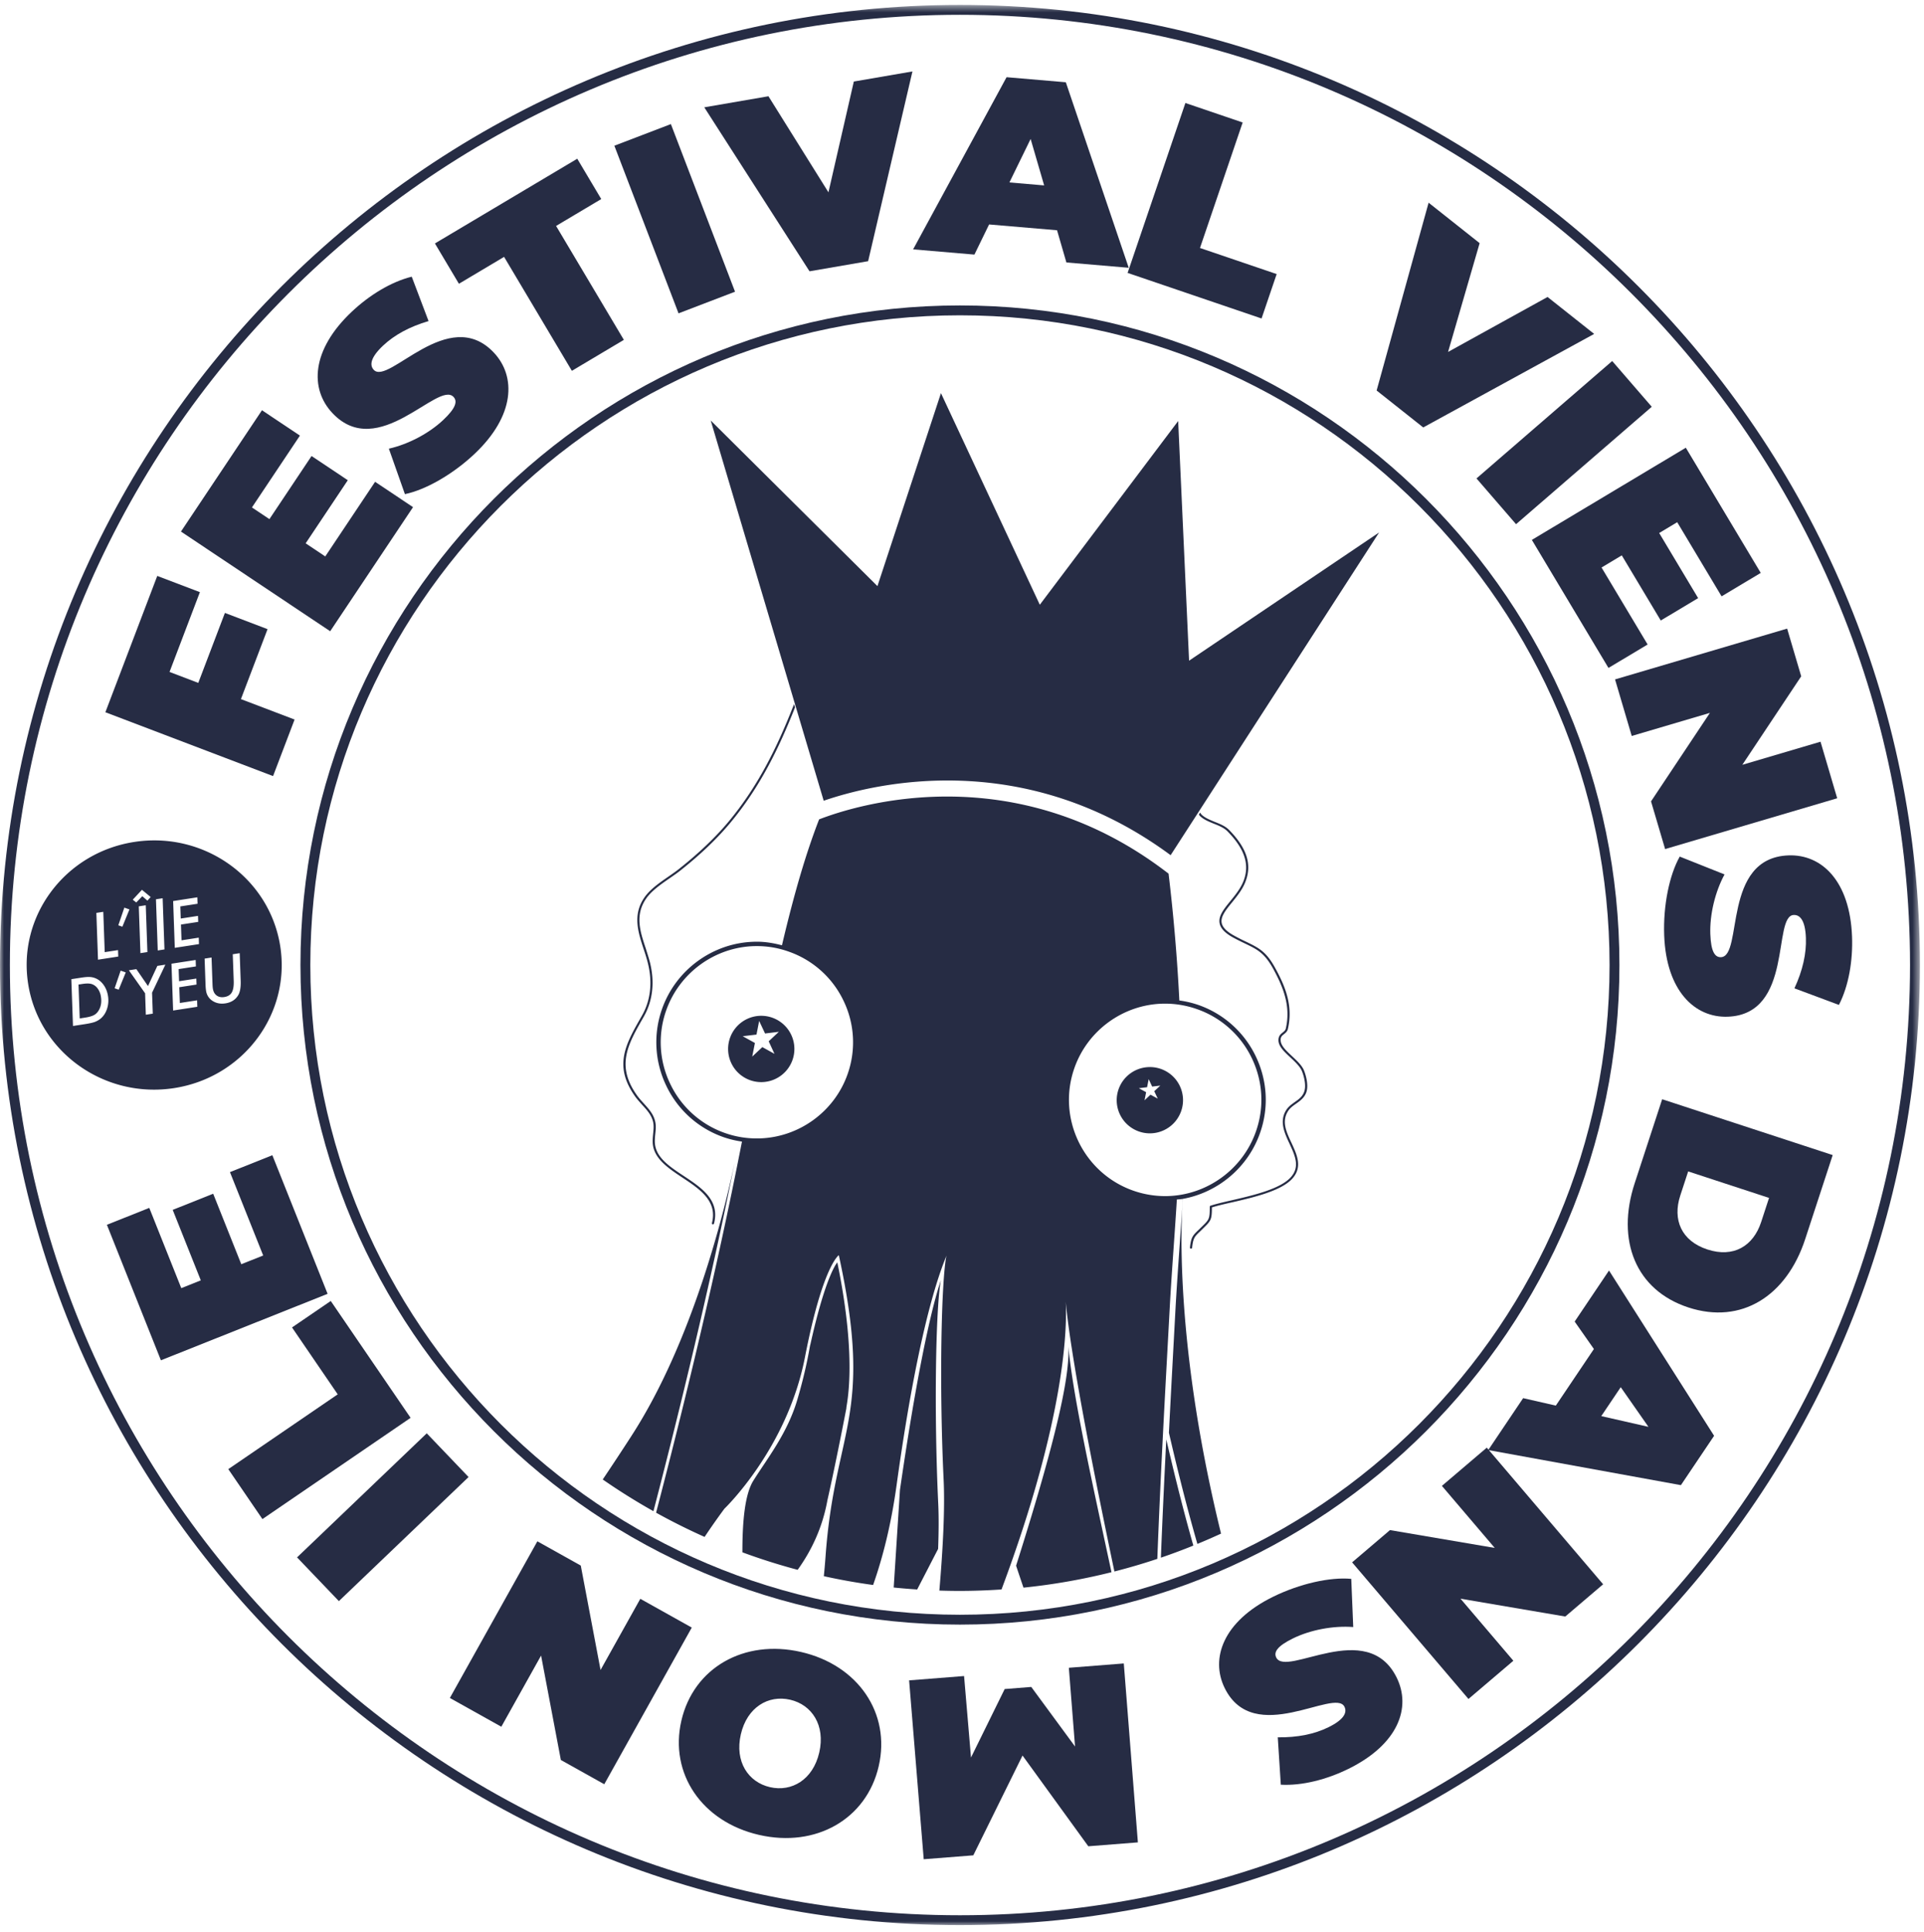
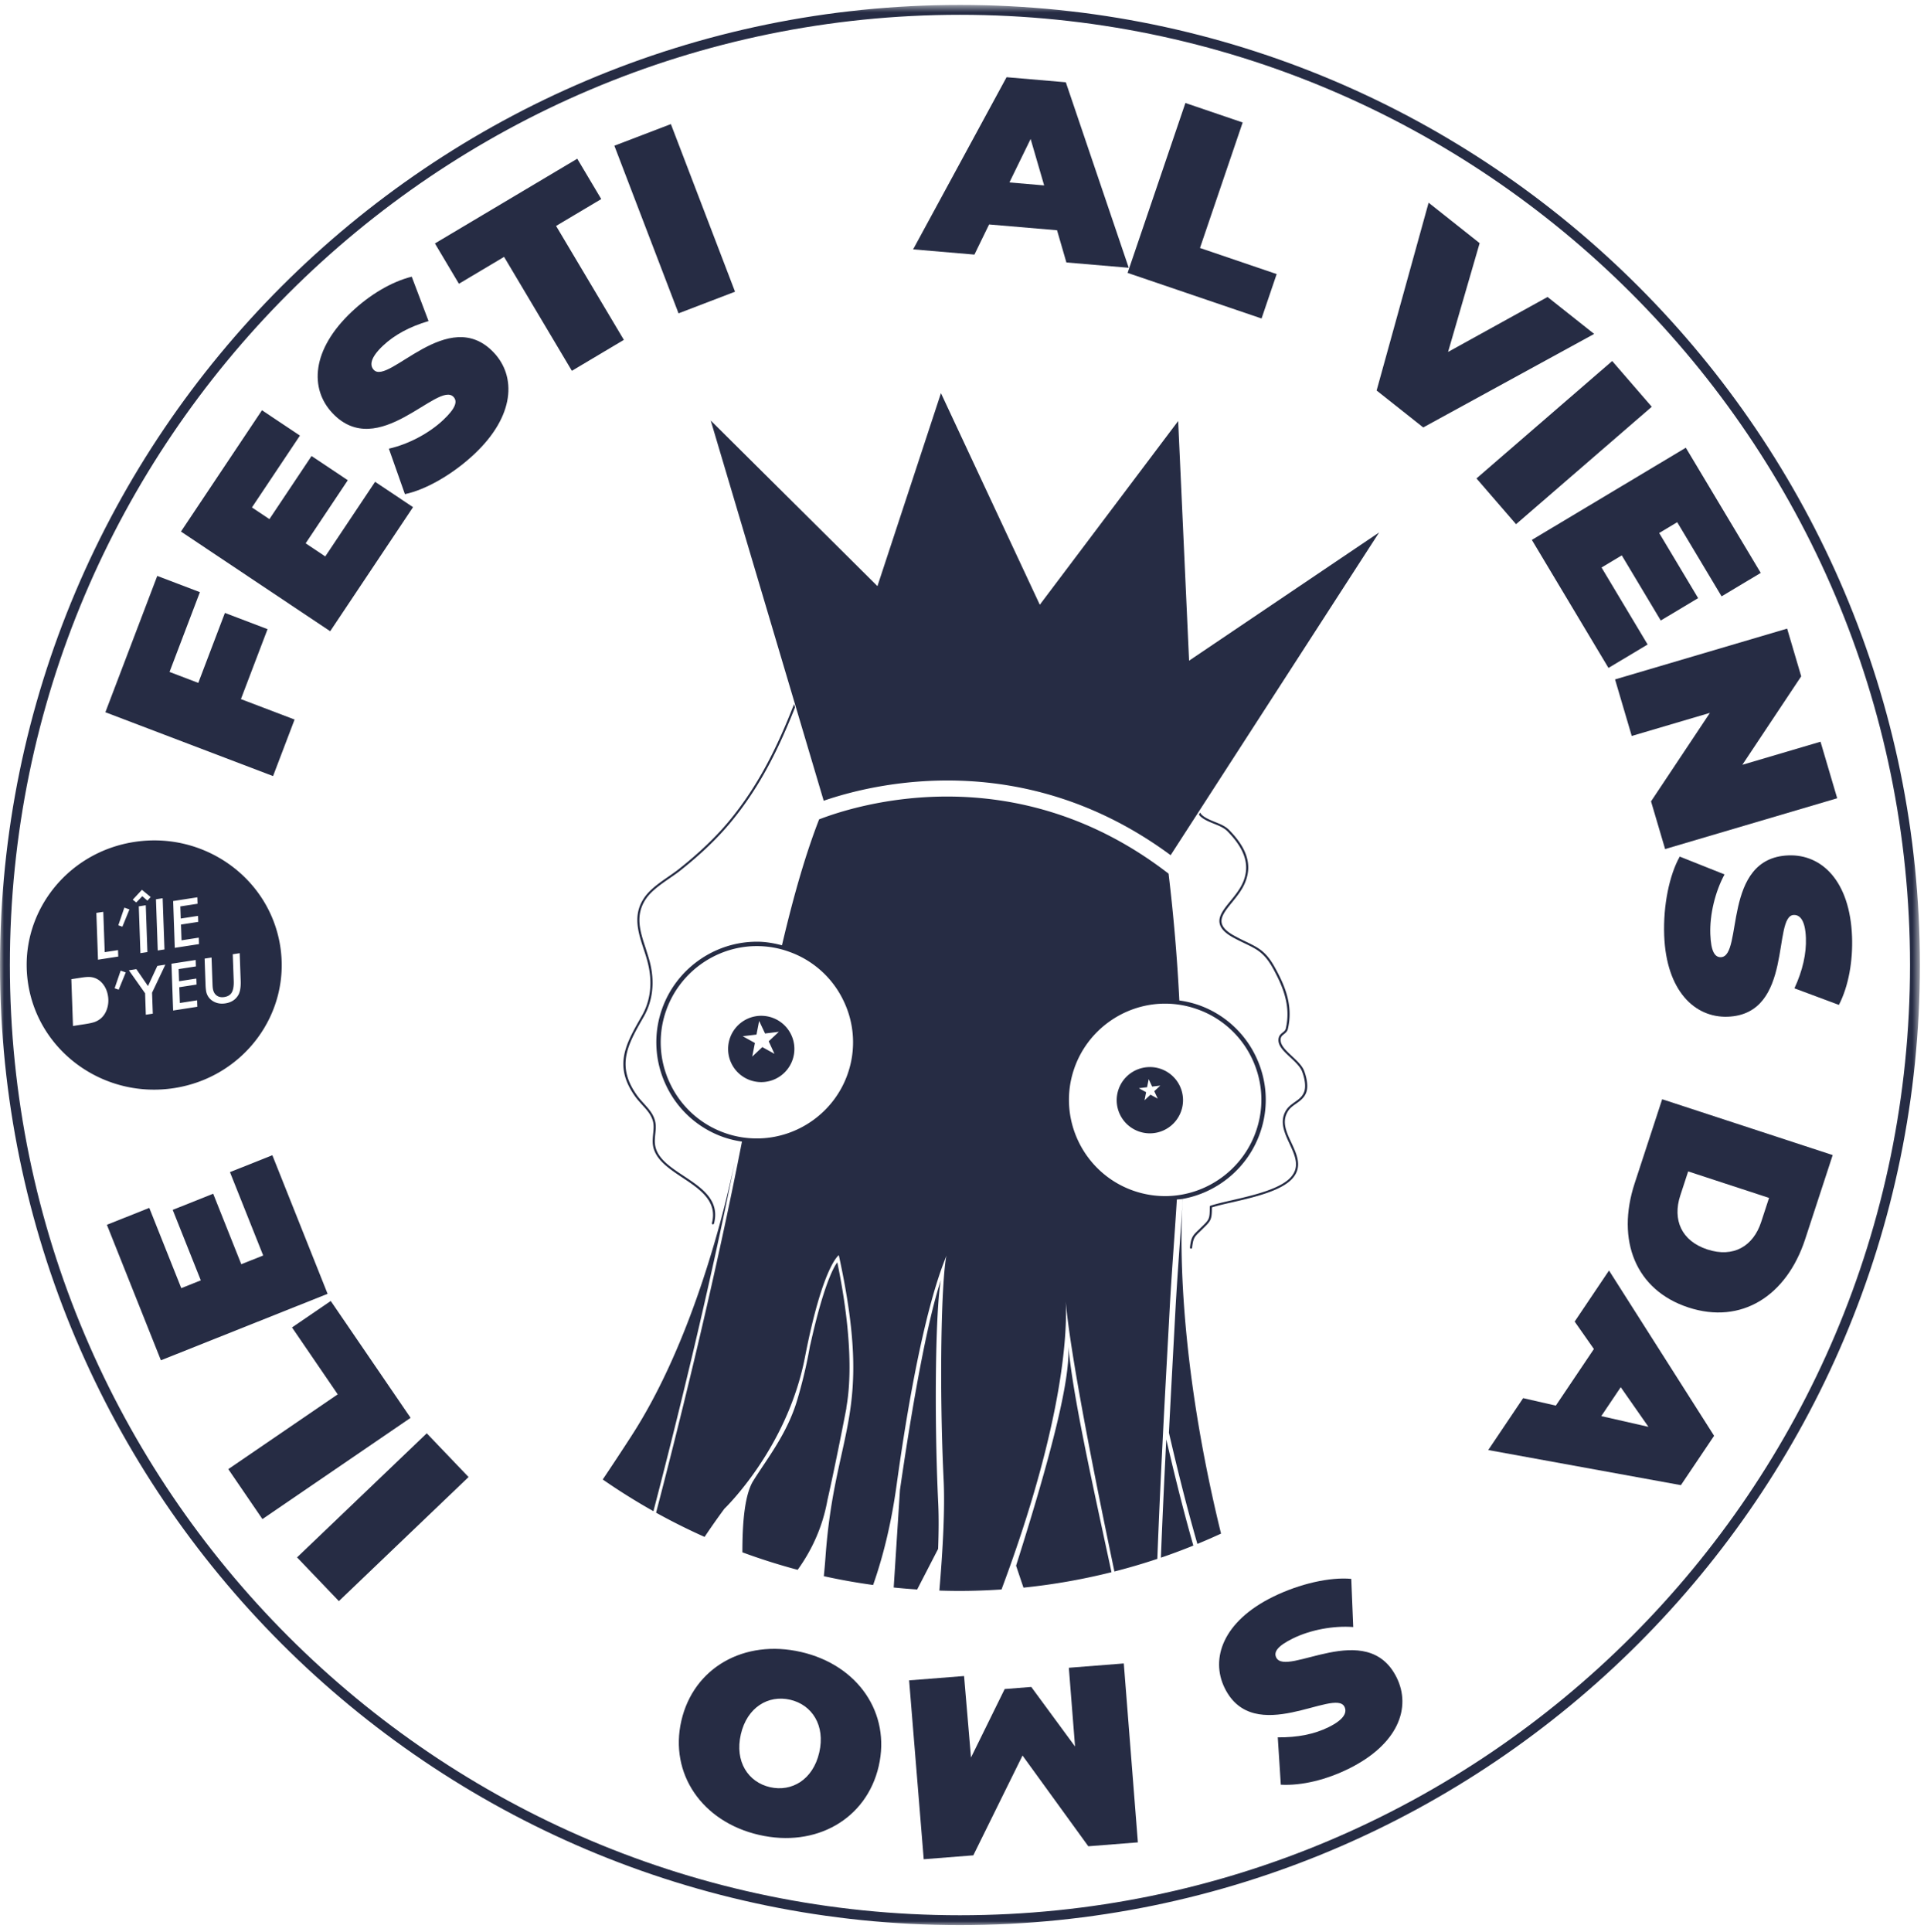
<svg xmlns="http://www.w3.org/2000/svg" xmlns:xlink="http://www.w3.org/1999/xlink" width="250" height="251">
  <defs>
    <path id="a" d="M0 0.534L249.467 0.534 249.467 250 0 250z" />
  </defs>
  <g fill="none" fill-rule="evenodd">
-     <path d="M30.988 129.229c-.35.628-.916 1.004-1.699 1.125-.627.097-1.18-.008-1.66-.314a1.848 1.848 0 0 1-.85-1.302 5.164 5.164 0 0 1-.047-.377 7.498 7.498 0 0 1-.025-.424l-.12-3.398.901-.14.126 3.512c.004.105.01.203.017.291.007.09.017.17.03.245.064.397.228.692.491.886.267.194.596.261.989.2.459-.07.783-.268.973-.594.19-.327.275-.825.254-1.492l-.125-3.473.902-.14.128 3.6c.025.793-.07 1.392-.285 1.795zm-8.277-6.088l-.213-6.08 3.144-.485.03.838-2.242.345.056 1.576 2.242-.346.029.78-2.242.346.072 2.048 2.24-.346.028.839-3.144.485zm-.216 8.143l-.214-6.081 3.144-.485.03.838-2.242.346.056 1.576 2.242-.346.028.779-2.241.346.072 2.048 2.241-.347.026.84-3.142.486zm-2.641.408l-.906.14-.093-2.786-2.109-2.988.973-.15 1.51 2.198 1.217-2.62 1.04-.16-1.728 3.645.096 2.72zm-4.43-3.114l-.528-.184.783-2.294.662.234-.918 2.244zm-1.518 2.49c-.09.268-.204.51-.346.722-.14.214-.312.403-.512.568-.236.184-.49.325-.762.423a5.159 5.159 0 0 1-.529.14c-.205.046-.448.09-.728.133l-1.546.238-.213-6.08 1.234-.19c.466-.073.828-.105 1.086-.097.263.005.512.051.748.142.435.162.803.451 1.104.863.303.412.498.895.587 1.449a3.534 3.534 0 0 1-.123 1.69zm-.485-12.606l.187 5.24 1.728-.266.03.838-2.633.408-.213-6.081.901-.139zm2.736-.545l.662.234-.917 2.244-.529-.183.784-2.295zm2.997 5.774l-.906.14-.214-6.082.907-.139.213 6.08zm-.708-8.088l1.131.934-.422.474-.664-.58-.785.815-.459-.357 1.199-1.286zm2.688 1.094l.237 6.651-.873.135-.233-6.652.87-.134zm15.266 6.15c-1.427-8.831-9.912-14.86-18.95-13.464C8.41 110.778 2.24 119.069 3.67 127.9c1.428 8.832 9.912 14.86 18.95 13.465 9.04-1.396 15.209-9.686 13.78-18.518z" fill="#262C44" fill-rule="nonzero" />
-     <path d="M12.697 128.433a1.562 1.562 0 0 0-.775-.586c-.287-.09-.693-.095-1.214-.014l-.506.077.157 4.403.687-.106c.506-.078.894-.186 1.163-.329.26-.138.474-.353.637-.646.287-.497.376-1.08.268-1.747a2.379 2.379 0 0 0-.417-1.052" fill="#262C44" fill-rule="nonzero" />
+     <path d="M30.988 129.229c-.35.628-.916 1.004-1.699 1.125-.627.097-1.18-.008-1.66-.314a1.848 1.848 0 0 1-.85-1.302 5.164 5.164 0 0 1-.047-.377 7.498 7.498 0 0 1-.025-.424l-.12-3.398.901-.14.126 3.512c.004.105.01.203.017.291.007.09.017.17.03.245.064.397.228.692.491.886.267.194.596.261.989.2.459-.07.783-.268.973-.594.19-.327.275-.825.254-1.492l-.125-3.473.902-.14.128 3.6c.025.793-.07 1.392-.285 1.795zm-8.277-6.088l-.213-6.08 3.144-.485.03.838-2.242.345.056 1.576 2.242-.346.029.78-2.242.346.072 2.048 2.24-.346.028.839-3.144.485zm-.216 8.143l-.214-6.081 3.144-.485.03.838-2.242.346.056 1.576 2.242-.346.028.779-2.241.346.072 2.048 2.241-.347.026.84-3.142.486zm-2.641.408l-.906.14-.093-2.786-2.109-2.988.973-.15 1.51 2.198 1.217-2.62 1.04-.16-1.728 3.645.096 2.72zm-4.43-3.114l-.528-.184.783-2.294.662.234-.918 2.244zm-1.518 2.49c-.09.268-.204.51-.346.722-.14.214-.312.403-.512.568-.236.184-.49.325-.762.423a5.159 5.159 0 0 1-.529.14c-.205.046-.448.09-.728.133l-1.546.238-.213-6.08 1.234-.19c.466-.073.828-.105 1.086-.097.263.005.512.051.748.142.435.162.803.451 1.104.863.303.412.498.895.587 1.449a3.534 3.534 0 0 1-.123 1.69zm-.485-12.606l.187 5.24 1.728-.266.03.838-2.633.408-.213-6.081.901-.139zm2.736-.545l.662.234-.917 2.244-.529-.183.784-2.295zm2.997 5.774l-.906.14-.214-6.082.907-.139.213 6.08zm-.708-8.088l1.131.934-.422.474-.664-.58-.785.815-.459-.357 1.199-1.286zm2.688 1.094l.237 6.651-.873.135-.233-6.652.87-.134zm15.266 6.15c-1.427-8.831-9.912-14.86-18.95-13.464C8.41 110.778 2.24 119.069 3.67 127.9c1.428 8.832 9.912 14.86 18.95 13.465 9.04-1.396 15.209-9.686 13.78-18.518" fill="#262C44" fill-rule="nonzero" />
    <path fill="#262C44" fill-rule="nonzero" d="M22.029 87.297L25.764 88.719 29.224 79.629 34.765 81.738 31.305 90.827 38.278 93.481 35.481 100.827 13.692 92.533 20.434 74.822 25.975 76.931z" />
    <path fill="#262C44" fill-rule="nonzero" d="M48.739 62.596L53.669 65.888 42.903 82.009 23.514 69.059 34.04 53.299 38.971 56.592 32.736 65.925 35.007 67.443 40.483 59.244 45.192 62.389 39.716 70.588 42.264 72.29z" />
    <path d="M52.614 64.198l-2.086-5.907c2.49-.562 5.195-1.966 7.061-3.725 1.625-1.53 1.887-2.418 1.34-3-2.01-2.134-9.772 8.428-15.734 2.102-2.97-3.153-2.748-8.212 2.512-13.17 2.279-2.146 5.087-3.879 7.793-4.552l2.186 5.768c-2.472.727-4.436 1.8-5.916 3.193-1.673 1.577-1.75 2.564-1.2 3.146 1.919 2.036 9.7-8.5 15.596-2.246 2.923 3.102 2.748 8.21-2.513 13.168-2.835 2.673-6.359 4.666-9.039 5.223" fill="#262C44" fill-rule="nonzero" />
    <path fill="#262C44" fill-rule="nonzero" d="M65.5 33.373L59.631 36.866 56.513 31.627 75.007 20.621 78.125 25.861 72.256 29.354 81.063 44.154 74.308 48.175z" />
    <path fill="#262C44" fill-rule="nonzero" d="M79.83 18.931L87.173 16.121 95.509 37.898 88.167 40.709z" />
-     <path fill="#262C44" fill-rule="nonzero" d="M118.56 9.282L112.803 33.933 105.187 35.246 91.512 13.942 99.85 12.505 107.646 24.986 110.944 10.593z" />
    <path d="M135.675 24.088l-1.758-6.034-2.756 5.648 4.514.386zm1.675 5.826l-8.83-.753-1.905 3.915-7.966-.68 12.142-22.366 7.7.659 8.172 24.1-8.099-.691-1.214-4.184z" fill="#262C44" fill-rule="nonzero" />
    <path fill="#262C44" fill-rule="nonzero" d="M154.028 13.381L161.469 15.913 155.923 32.217 165.887 35.607 163.924 41.378 146.518 35.455z" />
    <path fill="#262C44" fill-rule="nonzero" d="M207.141 43.383L184.931 55.532 178.875 50.733 185.63 26.334 192.261 31.59 188.159 45.722 201.085 38.583z" />
    <path fill="#262C44" fill-rule="nonzero" d="M209.484 46.903L214.626 52.847 196.993 68.101 191.851 62.156z" />
    <path fill="#262C44" fill-rule="nonzero" d="M214.089 83.732L209.001 86.776 199.045 70.142 219.052 58.167 228.787 74.43 223.699 77.475 217.934 67.844 215.59 69.246 220.653 77.707 215.795 80.615 210.731 72.154 208.101 73.729z" />
    <path fill="#262C44" fill-rule="nonzero" d="M238.721 103.708L216.361 110.308 214.531 104.112 222.182 92.616 212.024 95.614 209.855 88.267 232.216 81.667 234.045 87.864 226.395 99.36 236.554 96.361z" />
    <path d="M218.263 111.285l5.819 2.318c-1.216 2.245-1.94 5.205-1.846 7.768.082 2.232.578 3.013 1.377 2.984 2.93-.109.09-12.905 8.778-13.226 4.328-.16 7.991 3.338 8.259 10.561.116 3.13-.432 6.383-1.706 8.865l-5.78-2.154c1.08-2.34 1.565-4.524 1.49-6.555-.085-2.297-.778-3.005-1.577-2.975-2.795.103.012 12.9-8.577 13.218-4.261.157-7.99-3.338-8.259-10.562-.144-3.895.676-7.859 2.022-10.242m.068 44.037c-1.026 3.134.138 5.898 3.525 7.006 3.386 1.11 5.96-.432 6.985-3.566l1.025-3.133-10.509-3.441-1.026 3.134zm19.805-5.258l-3.574 10.921c-2.425 7.408-8.304 11.126-15.174 8.878-6.868-2.25-9.41-8.725-6.984-16.131l3.574-10.922 22.158 7.254zm-30.07 33.913l6.129 1.395-3.6-5.152-2.529 3.757zm-5.906-1.364l4.947-7.352-2.499-3.566 4.463-6.633 13.655 21.473-4.314 6.412-25.034-4.561 4.536-6.743 4.246.97z" fill="#262C44" fill-rule="nonzero" />
-     <path fill="#262C44" fill-rule="nonzero" d="M190.809 220.726L175.691 202.976 180.611 198.785 194.225 201.104 187.357 193.041 193.189 188.074 208.307 205.824 203.388 210.015 189.774 207.696 196.642 215.76z" />
    <path d="M175.578 205.122l.258 6.259c-2.545-.196-5.544.351-7.845 1.484-2.003.986-2.514 1.757-2.161 2.474 1.294 2.63 11.817-5.183 15.655 2.617 1.912 3.886.213 8.657-6.272 11.849-2.81 1.382-6.004 2.21-8.788 2.059l-.394-6.156c2.578.032 4.77-.416 6.594-1.314 2.062-1.014 2.425-1.934 2.073-2.653-1.236-2.51-11.773 5.273-15.567-2.437-1.883-3.826-.214-8.657 6.273-11.848 3.496-1.721 7.45-2.59 10.174-2.334" fill="#262C44" fill-rule="nonzero" />
    <path fill="#262C44" fill-rule="nonzero" d="M125.269 217.746L126.169 228.334 130.547 219.435 134.001 219.163 139.689 226.902 138.883 216.673 146.023 216.111 147.853 239.356 141.412 239.863 132.865 228.073 126.469 241.04 120.026 241.547 118.128 218.308z" />
    <path d="M96.26 225.33c-.814 3.539.966 6.204 3.789 6.852 2.824.651 5.59-.969 6.404-4.508.814-3.538-.966-6.203-3.79-6.852-2.824-.65-5.59.97-6.404 4.508m17.92 4.122c-1.583 6.882-8.154 10.634-15.556 8.932-7.402-1.703-11.673-7.949-10.09-14.831 1.583-6.882 8.154-10.635 15.556-8.932 7.4 1.703 11.673 7.949 10.09 14.83" fill="#262C44" fill-rule="nonzero" />
-     <path fill="#262C44" fill-rule="nonzero" d="M58.454 220.596L69.824 200.242 75.465 203.394 78.034 216.96 83.2 207.713 89.887 211.45 78.517 231.804 72.877 228.653 70.307 215.086 65.141 224.332z" />
    <path fill="#262C44" fill-rule="nonzero" d="M44.034 208.012L38.598 202.331 55.451 186.212 60.885 191.893z" />
    <path fill="#262C44" fill-rule="nonzero" d="M34.099 197.355L29.664 190.865 43.883 181.149 37.944 172.458 42.978 169.02 53.351 184.201z" />
    <path fill="#262C44" fill-rule="nonzero" d="M29.88 152.279L35.389 150.084 42.568 168.091 20.909 176.727 13.89 159.121 19.397 156.925 23.555 167.352 26.092 166.341 22.441 157.182 27.701 155.086 31.352 164.244 34.199 163.109z" />
-     <path d="M124.733 40.964c-46.543 0-84.41 37.866-84.41 84.41 0 46.543 37.867 84.41 84.41 84.41s84.41-37.867 84.41-84.41c0-46.544-37.867-84.41-84.41-84.41m0 170.101c-47.25 0-85.692-38.44-85.692-85.691 0-47.251 38.442-85.692 85.692-85.692 47.251 0 85.692 38.44 85.692 85.692 0 47.25-38.44 85.691-85.692 85.691" fill="#262C44" fill-rule="nonzero" />
    <g transform="translate(0 .107)">
      <mask id="b" fill="#fff">
        <use xlink:href="#a" />
      </mask>
      <path d="M124.733 1.816c-68.07 0-123.45 55.38-123.45 123.45 0 68.072 55.38 123.452 123.45 123.452 68.072 0 123.452-55.38 123.452-123.452 0-68.07-55.38-123.45-123.452-123.45m0 248.184C55.955 250 0 194.045 0 125.266 0 56.49 55.955.534 124.733.534c68.779 0 124.734 55.955 124.734 124.732 0 68.779-55.955 124.734-124.734 124.734" fill="#262C44" fill-rule="nonzero" mask="url(#b)" />
    </g>
    <path d="M132.028 203.407c.252.762.582 1.737.96 2.856a81.042 81.042 0 0 0 11.436-2.006c-2.626-12.206-4.976-22.749-5.606-29.336.167 3.17-.844 9.744-6.79 28.486m-10.114-8c-.57-12.045-.324-25.573.339-29.077-.33 1.03-2.335 6.68-5.315 27.238l-.813 12.677c1.011.105 2.028.188 3.05.256l2.722-5.274c.08-2.154.094-4.123.017-5.82m-39.866-8.854a368.251 368.251 0 0 1-3.73 5.657 81.342 81.342 0 0 0 6.588 4.121c3.318-12.73 7.306-29.07 10.552-45.269-1.402 6.608-5.505 23.288-13.41 35.49" fill="#262C44" fill-rule="nonzero" />
    <path d="M151.64 155.393l-.24.002c-1.396 0-2.782-.234-4.116-.698-6.507-2.27-9.958-9.408-7.69-15.908 1.705-4.913 6.342-8.287 11.54-8.396l.255-.002c1.393 0 2.776.235 4.112.701a12.445 12.445 0 0 1 7.143 6.355c1.458 3.017 1.655 6.407.55 9.547-1.71 4.913-6.352 8.288-11.554 8.399m-41.493-15.879c-1.708 4.91-6.348 8.278-11.551 8.387l-.266.001c-1.404 0-2.78-.231-4.088-.69a12.402 12.402 0 0 1-7.135-6.363 12.408 12.408 0 0 1-.556-9.543c1.71-4.909 6.343-8.28 11.533-8.389l.27-.002c1.39 0 2.768.234 4.09.702a12.416 12.416 0 0 1 7.142 6.356 12.384 12.384 0 0 1 .56 9.541m43.55 16.355l.003-.116c4.578-.834 8.474-4.09 10.032-8.57 1.156-3.285.95-6.83-.575-9.985a13.025 13.025 0 0 0-7.467-6.645 13.1 13.1 0 0 0-2.448-.575 238.63 238.63 0 0 0-1.4-16.474c-20.068-15.513-40.774-8.85-45.407-7.053-1.626 4.177-3.177 9.345-4.829 16.36-1.065-.28-2.15-.467-3.251-.467l-.283.004c-5.426.114-10.271 3.637-12.06 8.77a12.986 12.986 0 0 0 .581 9.978 12.97 12.97 0 0 0 7.462 6.654 12.82 12.82 0 0 0 2.355.562c-3.355 17.186-7.648 34.749-11.158 48.213a81.069 81.069 0 0 0 6.302 3.147 92.775 92.775 0 0 1 2.574-3.664s8.152-7.775 10.466-19.68c2.316-11.913 4.402-13.257 4.402-13.257 4.587 21.098-.518 22.38-1.728 39.168a90.426 90.426 0 0 1-.22 2.535c2.105.465 4.24.847 6.403 1.144 1.266-3.596 2.348-7.876 3.051-12.975 3.14-22.71 6.179-28.86 6.475-29.829-.678 3.425-.94 17.014-.364 29.117.183 3.801-.093 9.02-.553 14.412.855.026 1.713.044 2.575.044 1.85 0 3.683-.067 5.501-.189 8.406-22.48 8.515-34.256 8.342-37.38.619 6.865 3.544 21.786 6.327 35.046a80.512 80.512 0 0 0 5.577-1.64c.448-11.925 1.178-24.51 1.61-32.601.25-4.597.626-9.19.927-14.086.257-.031.52-.036.774-.082-.311 4.896-.677 9.476-.939 14.077-.234 4.389-.55 10.094-.866 16.303.76 3.29 2.053 8.741 3.699 14.448a80.954 80.954 0 0 0 3.073-1.341c-6.569-26.795-4.964-43.373-4.964-43.373" fill="#262C44" fill-rule="nonzero" />
    <path d="M150.844 202.37a80.746 80.746 0 0 0 4.217-1.573c-1.558-5.46-2.781-10.625-3.517-13.796-.248 4.95-.5 10.208-.7 15.368m-40.87-19.407c-.064-.272 1.535-5.796-1.175-18.957 0 0-1.486 1.57-3.499 10.659-.071.065-.395 2.768-1.699 7.18-1.303 4.412-3.925 7.653-5.722 10.536-1.076 1.73-1.421 5.206-1.414 9.293a80.538 80.538 0 0 0 7.18 2.274c1.689-2.341 3.206-5.346 3.871-9.058 0 0 .934-4.032 2.459-11.927m-9.34-46.05l-1.578-.875-1.314 1.232.349-1.768-1.588-.879 1.793-.213.346-1.774.767 1.633 1.792-.221-1.32 1.236.752 1.628zm-1.806-4.943a4.305 4.305 0 0 0-4.218 4.4 4.301 4.301 0 0 0 4.398 4.215 4.31 4.31 0 0 0 4.211-4.395 4.31 4.31 0 0 0-4.391-4.22zm51.608 10.763l-.944-.512-.774.727.205-1.052-.944-.517 1.07-.131.207-1.048.452.966 1.059-.128-.785.731.454.964zm-1.114-4.1a4.308 4.308 0 0 0-4.221 4.393 4.313 4.313 0 0 0 4.401 4.216 4.315 4.315 0 0 0 4.216-4.398 4.304 4.304 0 0 0-4.396-4.212z" fill="#262C44" fill-rule="nonzero" />
    <path d="M88.856 152.784c-1.802-1.188-3.487-2.316-3.737-4.047-.067-.445-.021-.927.025-1.4.057-.54.114-1.102-.01-1.634-.217-.956-.83-1.63-1.479-2.345-.344-.379-.708-.774-1.015-1.241-2.576-3.758-1.03-6.467.933-9.899l.075-.132c1.176-2.058 1.45-4.506.797-7.089-.159-.598-.36-1.209-.54-1.795-.738-2.207-1.413-4.293.028-6.422.705-1.041 1.925-1.884 3.103-2.698.521-.363 1.02-.7 1.442-1.047 2.582-2.05 4.758-4.134 6.455-6.185 3.837-4.624 6.278-9.656 8.371-14.95l-.126-.425c-2.11 5.399-4.572 10.521-8.459 15.212-1.69 2.036-3.85 4.106-6.422 6.148-.416.338-.903.672-1.418 1.033-1.2.827-2.444 1.689-3.176 2.775-1.52 2.232-.783 4.477-.076 6.64.197.583.394 1.19.54 1.783.643 2.51.382 4.9-.76 6.895l-.075.133c-2.004 3.51-3.597 6.28-.928 10.176.32.475.692.879 1.043 1.272.622.676 1.212 1.327 1.419 2.226.109.485.057 1 0 1.55-.044.484-.096.982-.023 1.463.264 1.84 2.084 3.053 3.848 4.223 2.24 1.487 4.559 3.028 3.816 5.896-.018.073.017.142.088.16a.145.145 0 0 0 .18-.093c.794-3.05-1.598-4.643-3.919-6.183m79.025-15.571c-.722-.674-1.402-1.316-1.47-1.959-.06-.52.166-.699.438-.908.193-.16.425-.343.498-.676.705-3.038-.374-5.587-1.642-7.892-1.174-2.17-2.16-2.635-3.756-3.415a24.211 24.211 0 0 1-1.55-.785c-.999-.539-1.538-1.092-1.655-1.67-.16-.824.54-1.688 1.35-2.68.66-.822 1.418-1.74 1.788-2.819.789-2.175.094-4.267-2.167-6.576-.501-.514-1.208-.795-1.901-1.068-.638-.266-1.257-.518-1.681-.932-.083-.08-.124-.174-.19-.26l-.162.25c.054.06.084.132.144.193.473.46 1.143.727 1.782.989.664.262 1.347.54 1.802 1.01 2.187 2.235 2.867 4.244 2.118 6.32-.364 1.019-1.1 1.929-1.754 2.728-.856 1.052-1.594 1.959-1.395 2.904.13.657.703 1.26 1.774 1.846.586.318 1.111.569 1.57.79 1.56.754 2.49 1.204 3.638 3.3 1.233 2.269 2.296 4.765 1.617 7.719-.056.24-.225.37-.414.523-.28.228-.598.484-.536 1.138.078.737.802 1.41 1.564 2.116.62.58 1.249 1.176 1.493 1.789.314.805.551 1.936.272 2.666-.224.62-.69.955-1.19 1.303-.433.311-.887.627-1.187 1.14-.851 1.437-.169 2.898.486 4.307.707 1.533 1.384 2.981.153 4.347-1.398 1.536-4.886 2.344-7.692 2.992-1.031.235-2.009.463-2.735.7a.132.132 0 0 0-.096.127c-.006 1.602-.046 1.645-1.069 2.638l-.387.377c-.749.72-.97.935-1.12 2.291a.138.138 0 0 0 .121.149l.045-.002a.16.16 0 0 0 .115-.122c.142-1.263.306-1.43 1.04-2.127l.385-.38c1.048-1.018 1.136-1.146 1.15-2.73.697-.22 1.631-.442 2.62-.66 2.844-.656 6.377-1.48 7.823-3.078 1.354-1.501.611-3.093-.1-4.633-.671-1.415-1.283-2.741-.498-4.068.272-.467.671-.745 1.107-1.05.508-.362 1.038-.737 1.302-1.434.368-1.006-.12-2.44-.283-2.851-.266-.668-.929-1.281-1.565-1.877m-15.772-26.109l27.09-41.93-24.693 16.66-1.418-31.136-17.978 23.868-12.845-27.49-8.252 25.071-21.664-21.516 14.68 49.399c6.64-2.287 26.045-6.997 45.08 7.074" fill="#262C44" fill-rule="nonzero" />
  </g>
</svg>